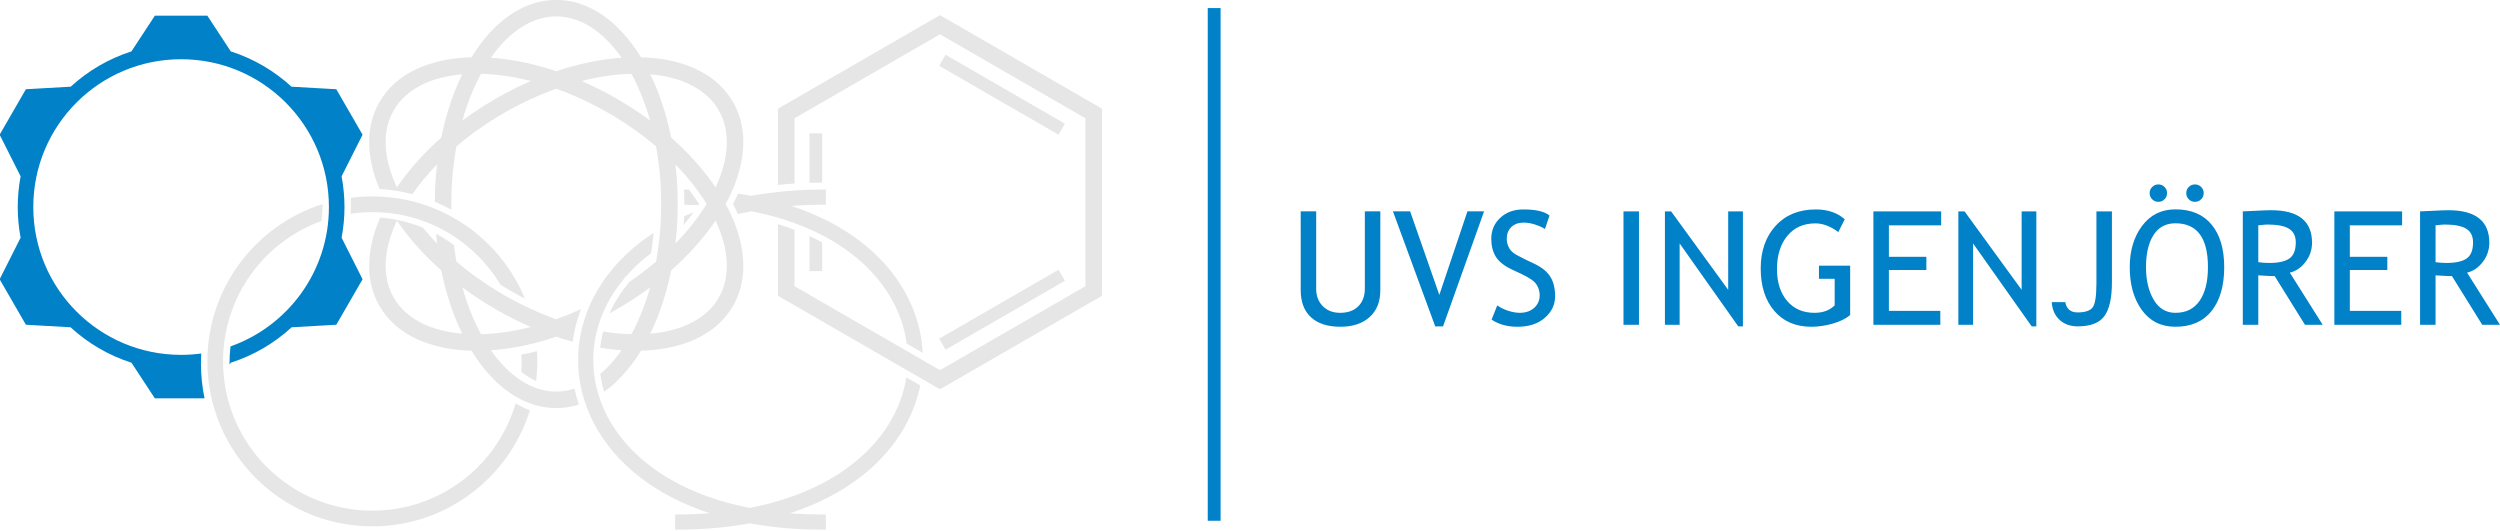
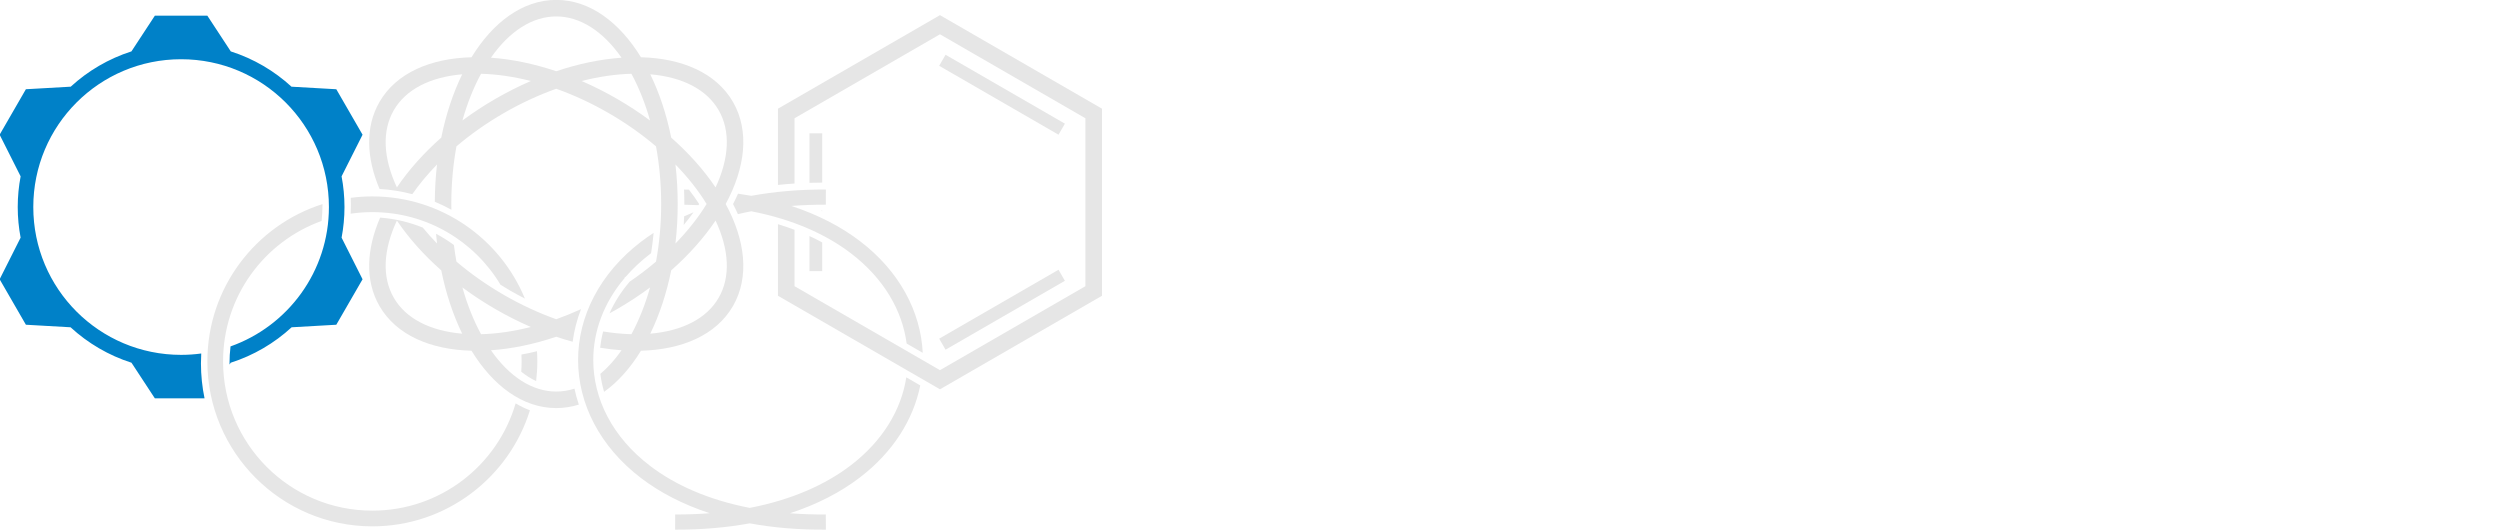
<svg xmlns="http://www.w3.org/2000/svg" xmlns:ns1="http://www.inkscape.org/namespaces/inkscape" xmlns:ns2="http://sodipodi.sourceforge.net/DTD/sodipodi-0.dtd" width="622.278mm" height="132.292mm" viewBox="0 0 622.278 132.292" version="1.1" id="svg2644" ns1:version="1.4.2 (f4327f4, 2025-05-13)" ns2:docname="ingenjorer-text.svg" ns1:export-filename="ingenjorer.png" ns1:export-xdpi="96" ns1:export-ydpi="96">
  <ns2:namedview id="namedview2646" pagecolor="#505050" bordercolor="#ffffff" borderopacity="1" ns1:showpageshadow="0" ns1:pageopacity="0" ns1:pagecheckerboard="1" ns1:deskcolor="#505050" ns1:document-units="mm" showgrid="false" ns1:zoom="0.50646226" ns1:cx="1515.414" ns1:cy="-85.889914" ns1:window-width="1920" ns1:window-height="1094" ns1:window-x="-11" ns1:window-y="-11" ns1:window-maximized="1" ns1:current-layer="layer1" />
  <defs id="defs2641">
    <clipPath clipPathUnits="userSpaceOnUse" id="clipPath13715">
-       <rect style="opacity:0.69;fill:#ffc300;fill-opacity:1;stroke:none;stroke-width:2.048;stroke-dasharray:none" id="rect13717" width="46.206" height="53.853" x="-444.031" y="251.381" transform="rotate(-24.08)" />
-     </clipPath>
+       </clipPath>
  </defs>
  <g ns1:label="Layer 1" ns1:groupmode="layer" id="layer1" transform="translate(228.991,-585.257)">
    <g id="g3350" transform="matrix(0.32,0,0,0.32,-118.721,612.258)">
      <path id="path7704-0-8-2-2-2-8-3-0" style="color:#000000;display:inline;fill:#e6e6e6" d="m -54.963,68.398 c -5.699,0 -11.311,0.378 -16.815,1.1 0.085,1.862 0.132,3.734 0.132,5.617 0,2.256 -0.07,4.496 -0.191,6.722 5.509,-0.8 11.141,-1.221 16.874,-1.221 42.39,0 79.418,22.638 99.684,56.498 2.491,1.563 5.018,3.102 7.607,4.596 3.778,2.182 7.572,4.22 11.37,6.151 C 44.455,101.255 -1.459,68.398 -54.963,68.398 Z m -38.794,5.991 c -51.872,16.468 -89.527,65.053 -89.527,122.332 0,70.798 57.524,128.322 128.322,128.322 57.548,0 106.325,-38.007 122.567,-90.257 -3.816,-1.462 -7.526,-3.268 -11.117,-5.398 -14.088,48.254 -58.602,83.438 -111.45,83.438 -64.195,0 -116.105,-51.911 -116.105,-116.106 0,-50.331 31.912,-93.106 76.634,-109.235 0.452,-4.06 0.686,-8.187 0.686,-12.37 0,-0.243 -0.01,-0.484 -0.01,-0.727 z M 73.109,188.82 c -4.064,0.982 -8.097,1.836 -12.095,2.56 0.08,1.771 0.127,3.55 0.127,5.341 0,2.707 -0.1,5.391 -0.282,8.052 3.771,3.014 7.643,5.444 11.583,7.277 0.6,-5.028 0.918,-10.141 0.918,-15.329 0,-2.654 -0.091,-5.287 -0.25,-7.901 z" />
      <path id="path7704-2-0-0-8-2-7-4-98-44" style="color:#000000;display:inline;fill:#0081c8;fill-opacity:1" d="m -224.146,-72.172 -18.213,27.773 c -17.751,5.671 -33.815,15.139 -47.23,27.451 l -34.868,1.983 -20.42,35.369 16.328,32.402 c -1.474,7.734 -2.255,15.711 -2.255,23.87 0,8.133 0.776,16.087 2.241,23.799 l -16.314,32.375 20.42,35.369 34.754,1.977 c 13.448,12.372 29.563,21.883 47.379,27.569 l 18.178,27.719 h 38.654 c -1.829,-8.785 -2.794,-17.883 -2.794,-27.203 0,-2.581 0.078,-5.144 0.224,-7.689 -5.121,0.696 -10.348,1.062 -15.663,1.062 -63.571,0 -114.977,-51.407 -114.977,-114.978 0,-63.571 51.406,-114.976 114.977,-114.976 63.571,0 114.976,51.405 114.976,114.976 0,50.084 -31.91,92.609 -76.535,108.403 -0.51,4.33 -0.786,8.732 -0.786,13.202 0,0.301 0.01,0.601 0.011,0.902 l 0.93,-1.417 c 17.817,-5.686 33.933,-15.198 47.381,-27.57 l 34.741,-1.976 20.421,-35.369 -16.305,-32.357 c 1.467,-7.717 2.244,-15.676 2.244,-23.816 0,-8.165 -0.782,-16.148 -2.258,-23.887 l 16.319,-32.385 -20.421,-35.369 -34.855,-1.983 c -13.416,-12.313 -29.48,-21.781 -47.232,-27.452 l -18.212,-27.773 z" />
      <path id="path293-6-6-7-8-1-8-1-2-0-8-6" style="color:#000000;display:inline;fill:#e6e6e6" d="m 88.072,-84.448 c -26.285,0 -49.368,17.625 -65.901,44.605 -31.631,0.829 -58.436,12.007 -71.579,34.77 -11.303,19.578 -10.123,43.623 0.032,67.661 8.752,0.531 17.274,1.921 25.494,4.067 5.435,-7.786 11.873,-15.54 19.224,-23.083 -1.08,9.393 -1.657,19.086 -1.719,28.99 4.418,1.843 8.716,3.915 12.879,6.205 -0.026,-1.485 -0.05,-2.97 -0.05,-4.466 0,-15.641 1.411,-30.704 3.996,-44.819 10.931,-9.296 23.27,-18.049 36.815,-25.869 13.545,-7.82 27.294,-14.129 40.81,-18.948 13.516,4.819 27.267,11.128 40.812,18.949 13.544,7.82 25.883,16.573 36.813,25.868 2.585,14.115 3.996,29.178 3.996,44.819 0,15.64 -1.411,30.702 -3.995,44.815 -6.367,5.414 -13.225,10.636 -20.507,15.605 -6.684,7.815 -11.902,16.099 -15.704,24.646 1.944,-1.06 3.887,-2.134 5.824,-3.252 9.103,-5.256 17.697,-10.911 25.737,-16.873 -3.791,13.453 -8.706,25.703 -14.494,36.347 -7.041,-0.18 -14.412,-0.904 -22.004,-2.14 -1.091,4.193 -1.868,8.42 -2.33,12.659 5.646,0.922 11.208,1.597 16.643,1.979 -5.098,7.3 -10.634,13.439 -16.482,18.353 0.586,4.689 1.562,9.357 2.921,13.977 10.869,-7.757 20.56,-18.734 28.672,-31.971 31.631,-0.829 58.439,-12.005 71.581,-34.769 13.143,-22.764 9.418,-51.568 -5.68,-79.376 15.098,-27.808 18.821,-56.612 5.678,-79.376 -13.143,-22.764 -39.949,-33.942 -71.581,-34.77 -16.533,-26.978 -39.616,-44.603 -65.9,-44.603 z m 0,12.854 c 18.658,0 36.436,11.551 50.791,32.105 -16.124,1.131 -33.297,4.647 -50.79,10.523 -17.494,-5.877 -34.667,-9.392 -50.792,-10.523 14.355,-20.554 32.133,-32.105 50.791,-32.105 z m -58.482,44.601 c 12.113,0.31 25.18,2.179 38.726,5.622 -9.183,3.982 -18.378,8.597 -27.482,13.853 -9.103,5.256 -17.698,10.911 -25.738,16.873 3.792,-13.453 8.706,-25.704 14.494,-36.349 z m 116.963,0 c 5.787,10.644 10.702,22.894 14.493,36.347 -8.039,-5.961 -16.632,-11.616 -25.734,-16.871 -9.104,-5.256 -18.299,-9.872 -27.483,-13.854 13.546,-3.443 26.612,-5.312 38.724,-5.622 z m -131.63,0.411 c -7.083,14.53 -12.625,31.16 -16.282,49.248 -13.836,12.211 -25.467,25.325 -34.509,38.723 -10.623,-22.708 -11.737,-43.879 -2.408,-60.038 9.329,-16.159 28.221,-25.779 53.199,-27.934 z m 146.298,0 c 24.979,2.154 43.87,11.776 53.199,27.935 9.329,16.159 8.216,37.33 -2.408,60.039 -9.042,-13.399 -20.673,-26.514 -34.509,-38.726 -3.658,-18.088 -9.2,-34.718 -16.283,-49.248 z m 19.584,70.153 c 9.754,10.01 17.906,20.391 24.231,30.725 -6.325,10.334 -14.476,20.715 -24.231,30.725 1.143,-9.943 1.744,-20.213 1.744,-30.723 0,-10.512 -0.6,-20.782 -1.744,-30.726 z m -229.709,41.32 c -10.596,24.41 -11.985,48.901 -0.505,68.784 13.143,22.764 39.948,33.941 71.58,34.77 16.533,26.979 39.617,44.607 65.902,44.607 6.041,0 11.91,-0.942 17.573,-2.703 -1.375,-4.095 -2.509,-8.237 -3.392,-12.413 -4.64,1.485 -9.381,2.256 -14.181,2.256 -18.658,0 -36.436,-11.551 -50.791,-32.106 16.125,-1.131 33.297,-4.646 50.791,-10.523 4.277,1.437 8.534,2.728 12.762,3.882 1.14,-8.586 3.319,-17.081 6.507,-25.354 -6.444,2.944 -12.883,5.566 -19.27,7.843 -13.515,-4.819 -27.264,-11.127 -40.808,-18.947 -13.546,-7.821 -25.885,-16.575 -36.817,-25.871 -0.773,-4.221 -1.427,-8.537 -1.983,-12.919 -4.388,-3.238 -9.028,-6.155 -13.879,-8.729 0.218,2.539 0.47,5.059 0.758,7.558 -3.967,-4.071 -7.654,-8.205 -11.076,-12.371 -10.363,-4.195 -21.51,-6.873 -33.169,-7.762 z m 13.036,2.312 c 9.042,13.399 20.673,26.515 34.509,38.727 3.657,18.088 9.199,34.718 16.282,49.248 -24.978,-2.155 -43.87,-11.776 -53.199,-27.935 -9.329,-16.159 -8.216,-37.33 2.408,-60.04 z m 247.881,0 c 10.624,22.709 11.738,43.881 2.409,60.04 -9.329,16.159 -28.222,25.779 -53.2,27.934 7.083,-14.53 12.626,-31.16 16.283,-49.249 13.836,-12.211 25.466,-25.326 34.508,-38.725 z m -196.916,52.037 c 8.04,5.963 16.635,11.619 25.738,16.874 9.103,5.255 18.297,9.87 27.48,13.851 -13.546,3.443 -26.612,5.311 -38.724,5.622 C 23.803,164.944 18.888,152.694 15.096,139.241 Z" />
      <path id="path17890-7-59-7-2-8-3-0" style="color:#000000;display:inline;fill:#e6e6e6" d="m 297.81,63.031 c -21.032,-0.069 -40.369,1.667 -58.018,4.911 -3.364,-0.622 -6.811,-1.169 -10.299,-1.678 -1.19,2.708 -2.482,5.408 -3.876,8.092 1.352,2.605 2.611,5.224 3.771,7.852 3.381,-0.806 6.824,-1.564 10.362,-2.246 32.282,6.261 58.023,17.853 77.304,32.511 25.834,19.639 40.181,44.675 43.604,70.38 l 12.493,7.213 c -1.545,-32.034 -18.104,-63.545 -48.951,-86.995 -14.599,-11.098 -32.379,-20.407 -53.28,-27.254 8.585,-0.668 17.532,-1.007 26.852,-0.977 z m -110.321,0.032 c 0.154,3.729 0.24,7.49 0.24,11.285 0,0.173 0,0.345 0,0.519 3.718,0.048 7.357,0.172 10.953,0.338 0.187,-0.286 0.378,-0.573 0.562,-0.859 -2.399,-3.735 -5.068,-7.476 -7.959,-11.208 -1.261,-0.029 -2.519,-0.06 -3.792,-0.076 z m 7.39,17.69 c -2.493,1.005 -4.935,2.046 -7.326,3.124 -0.079,2.25 -0.179,4.491 -0.309,6.717 2.729,-3.271 5.276,-6.555 7.635,-9.841 z m -31.049,16.015 c -3.403,2.212 -6.67,4.507 -9.784,6.888 -32.392,24.768 -48.994,58.362 -48.971,92.053 0.023,33.691 16.674,67.224 49.082,91.861 14.599,11.098 32.379,20.408 53.279,27.254 -8.585,0.668 -17.532,1.007 -26.852,0.977 l -0.037,11.809 c 21.032,0.069 40.368,-1.667 58.017,-4.911 17.985,3.327 37.745,5.064 59.27,4.904 l -0.088,-11.809 c -9.701,0.072 -19,-0.256 -27.906,-0.945 21.427,-6.969 39.603,-16.495 54.47,-27.863 25.806,-19.732 41.578,-45.067 46.918,-71.589 l -10.85,-6.264 c -3.877,24.984 -18.116,49.261 -43.242,68.473 -19.515,14.922 -45.656,26.733 -78.531,33.075 -32.282,-6.26 -58.022,-17.851 -77.303,-32.509 -29.873,-22.709 -44.4,-52.637 -44.42,-82.469 -0.015,-22.168 7.988,-44.422 24.353,-63.766 v -0.421 c 0.292,-0.198 0.58,-0.399 0.871,-0.597 5.467,-6.314 11.829,-12.311 19.112,-17.88 0.204,-0.156 0.42,-0.307 0.626,-0.463 0.818,-5.158 1.487,-10.43 1.984,-15.806 z" />
      <path id="path12187-5-0-7-5-6-1-5-5" style="color:#000000;display:inline;fill:#e6e6e6;stroke-width:0.092" d="M 386.562,-72.596 260.537,0.165 v 59.311 c 4.219,-0.446 8.518,-0.812 12.897,-1.097 V 7.61 l 113.127,-65.314 113.128,65.314 V 138.239 L 386.562,203.553 273.434,138.239 V 94.397 c -4.141,-1.566 -8.431,-3.036 -12.897,-4.384 v 55.672 l 126.025,72.76 3.225,-1.861 122.8,-70.899 V 0.165 Z m 4.343,30.808 -4.959,8.592 92.828,53.596 4.961,-8.592 z m -105.858,61.117 v 38.496 c 3.264,-0.1 6.573,-0.153 9.922,-0.162 V 19.329 Z m 9.922,60.174 c -0.309,0.01 -0.618,0.013 -0.933,0.015 0.315,0.145 0.62,0.297 0.933,0.443 z m -9.922,19.736 v 27.28 h 9.922 V 104.208 c -3.178,-1.729 -6.484,-3.388 -9.922,-4.969 z m 193.727,26.212 -92.828,53.593 4.959,8.592 92.83,-53.594 z" />
    </g>
-     <path style="font-size:39.478px;font-family:'Trebuchet MS';-inkscape-font-specification:'Trebuchet MS';fill:#0081c8;stroke-width:0.265" d="m 94.769,637.868 h 3.855 v 19.334 q 0,2.583 1.639,4.26 1.639,1.658 4.337,1.658 2.853,0 4.491,-1.619 1.639,-1.619 1.639,-4.395 v -19.238 h 3.855 v 19.643 q 0,4.279 -2.679,6.689 -2.66,2.39 -7.267,2.39 -4.742,0 -7.306,-2.352 -2.564,-2.352 -2.564,-6.747 z m 35.43,28.626 h -1.947 l -10.525,-28.626 h 4.279 l 7.267,20.799 6.997,-20.799 h 4.144 z m 12.086,-1.677 1.407,-3.547 q 1.079,0.79 2.679,1.33 1.619,0.52 2.891,0.52 2.255,0 3.624,-1.234 1.369,-1.234 1.369,-3.142 0,-1.426 -0.771,-2.641 -0.752,-1.234 -3.817,-2.679 l -2.275,-1.06 q -2.891,-1.349 -4.048,-3.2 -1.137,-1.851 -1.137,-4.453 0,-3.161 2.236,-5.243 2.236,-2.082 5.744,-2.082 4.684,0 6.515,1.523 l -1.137,3.354 q -0.771,-0.559 -2.352,-1.079 -1.581,-0.52 -2.93,-0.52 -1.966,0 -3.104,1.118 -1.118,1.118 -1.118,2.872 0,1.079 0.405,1.966 0.405,0.887 1.118,1.484 0.733,0.598 2.969,1.677 l 2.313,1.099 q 2.891,1.369 4.048,3.277 1.176,1.889 1.176,4.819 0,3.181 -2.564,5.397 -2.545,2.217 -6.824,2.217 -3.759,0 -6.419,-1.773 z m 32.828,1.292 v -28.24 h 3.855 v 28.24 z m 28.568,0.386 -14.592,-20.645 v 20.26 h -3.663 v -28.24 h 1.542 l 14.207,19.527 v -19.527 h 3.663 v 28.626 z m 26.505,-26.66 -1.6,3.181 q -2.911,-2.159 -5.706,-2.159 -4.434,0 -6.997,3.123 -2.564,3.123 -2.564,8.27 0,4.896 2.506,7.884 2.525,2.988 6.862,2.988 3.084,0 4.993,-1.851 v -6.612 h -3.913 v -3.277 h 7.768 v 12.298 q -1.542,1.311 -4.299,2.12 -2.757,0.79 -5.359,0.79 -5.841,0 -9.233,-3.952 -3.373,-3.971 -3.373,-10.544 0,-6.554 3.701,-10.621 3.72,-4.087 10.024,-4.087 4.414,0 7.19,2.448 z m 10.988,1.504 v 7.846 h 9.33 v 3.277 h -9.33 v 10.178 h 12.8 v 3.47 h -16.655 v -28.24 h 16.867 v 3.47 z m 35.546,25.156 -14.592,-20.645 v 20.26 h -3.663 v -28.24 h 1.542 l 14.207,19.527 v -19.527 h 3.663 v 28.626 z m 4.993,-6.034 h 3.373 q 0.463,2.564 3.065,2.564 2.583,0 3.624,-1.099 1.06,-1.118 1.06,-6.207 v -17.85 h 3.855 v 17.696 q 0,5.783 -1.87,8.366 -1.87,2.564 -6.65,2.564 -2.757,0 -4.53,-1.639 -1.754,-1.639 -1.928,-4.395 z m 19.412,-8.713 q 0,-6.13 3.065,-10.255 3.084,-4.125 8.308,-4.125 5.879,0 9.002,3.797 3.142,3.797 3.142,10.583 0,6.959 -3.142,10.911 -3.142,3.932 -9.002,3.932 -5.34,0 -8.366,-4.164 -3.007,-4.164 -3.007,-10.679 z m 4.048,0 q 0,4.858 1.908,8.115 1.928,3.258 5.417,3.258 3.952,0 6.014,-2.988 2.082,-2.988 2.082,-8.385 0,-10.911 -8.096,-10.911 -3.585,0 -5.455,2.93 -1.87,2.93 -1.87,7.981 z m 3.084,-20.587 q 0.906,0 1.523,0.636 0.636,0.617 0.636,1.523 0,0.906 -0.636,1.542 -0.617,0.636 -1.523,0.636 -0.906,0 -1.542,-0.636 -0.636,-0.636 -0.636,-1.542 0,-0.906 0.636,-1.523 0.636,-0.636 1.542,-0.636 z m 9.099,0 q 0.906,0 1.542,0.636 0.636,0.617 0.636,1.523 0,0.906 -0.636,1.542 -0.636,0.636 -1.542,0.636 -0.906,0 -1.542,-0.636 -0.617,-0.636 -0.617,-1.542 0,-0.906 0.617,-1.523 0.636,-0.636 1.542,-0.636 z m 27.392,34.949 -7.537,-12.125 q -1.292,0 -4.087,-0.193 v 12.318 h -3.855 v -28.24 q 0.212,0 2.988,-0.135 2.795,-0.154 4.067,-0.154 10.178,0 10.178,8.096 0,2.66 -1.639,4.8 -1.639,2.12 -3.894,2.641 l 8.193,12.992 z m -11.624,-24.77 v 9.176 q 1.388,0.193 2.699,0.193 3.47,0 5.05,-1.118 1.581,-1.118 1.581,-3.99 0,-2.371 -1.696,-3.412 -1.696,-1.041 -5.359,-1.041 -0.578,0 -2.275,0.193 z m 22.785,0 v 7.846 h 9.33 v 3.277 h -9.33 v 10.178 h 12.8 v 3.47 h -16.655 v -28.24 h 16.867 v 3.47 z m 32.963,24.77 -7.537,-12.125 q -1.292,0 -4.087,-0.193 v 12.318 h -3.855 v -28.24 q 0.212,0 2.988,-0.135 2.795,-0.154 4.067,-0.154 10.178,0 10.178,8.096 0,2.66 -1.639,4.8 -1.639,2.12 -3.894,2.641 l 8.193,12.992 z m -11.624,-24.77 v 9.176 q 1.388,0.193 2.699,0.193 3.47,0 5.05,-1.118 1.581,-1.118 1.581,-3.99 0,-2.371 -1.696,-3.412 -1.696,-1.041 -5.359,-1.041 -0.578,0 -2.275,0.193 z" id="text325-0-5-3-4" aria-label="UVS INGENJÖRER " />
-     <path style="display:inline;fill:#1a1a1a;stroke-width:3.197;paint-order:stroke markers fill" d="m 56.973,585.257 v 132.292 0 0 z" id="path588" />
-     <path style="display:inline;fill:#e6e6e6;fill-opacity:1;stroke:#0081c8;stroke-width:3.197;stroke-opacity:1;paint-order:stroke markers fill" d="M 73.228,587.266 V 714.881" id="path594" />
+     <path style="display:inline;fill:#1a1a1a;stroke-width:3.197;paint-order:stroke markers fill" d="m 56.973,585.257 z" id="path588" />
  </g>
</svg>